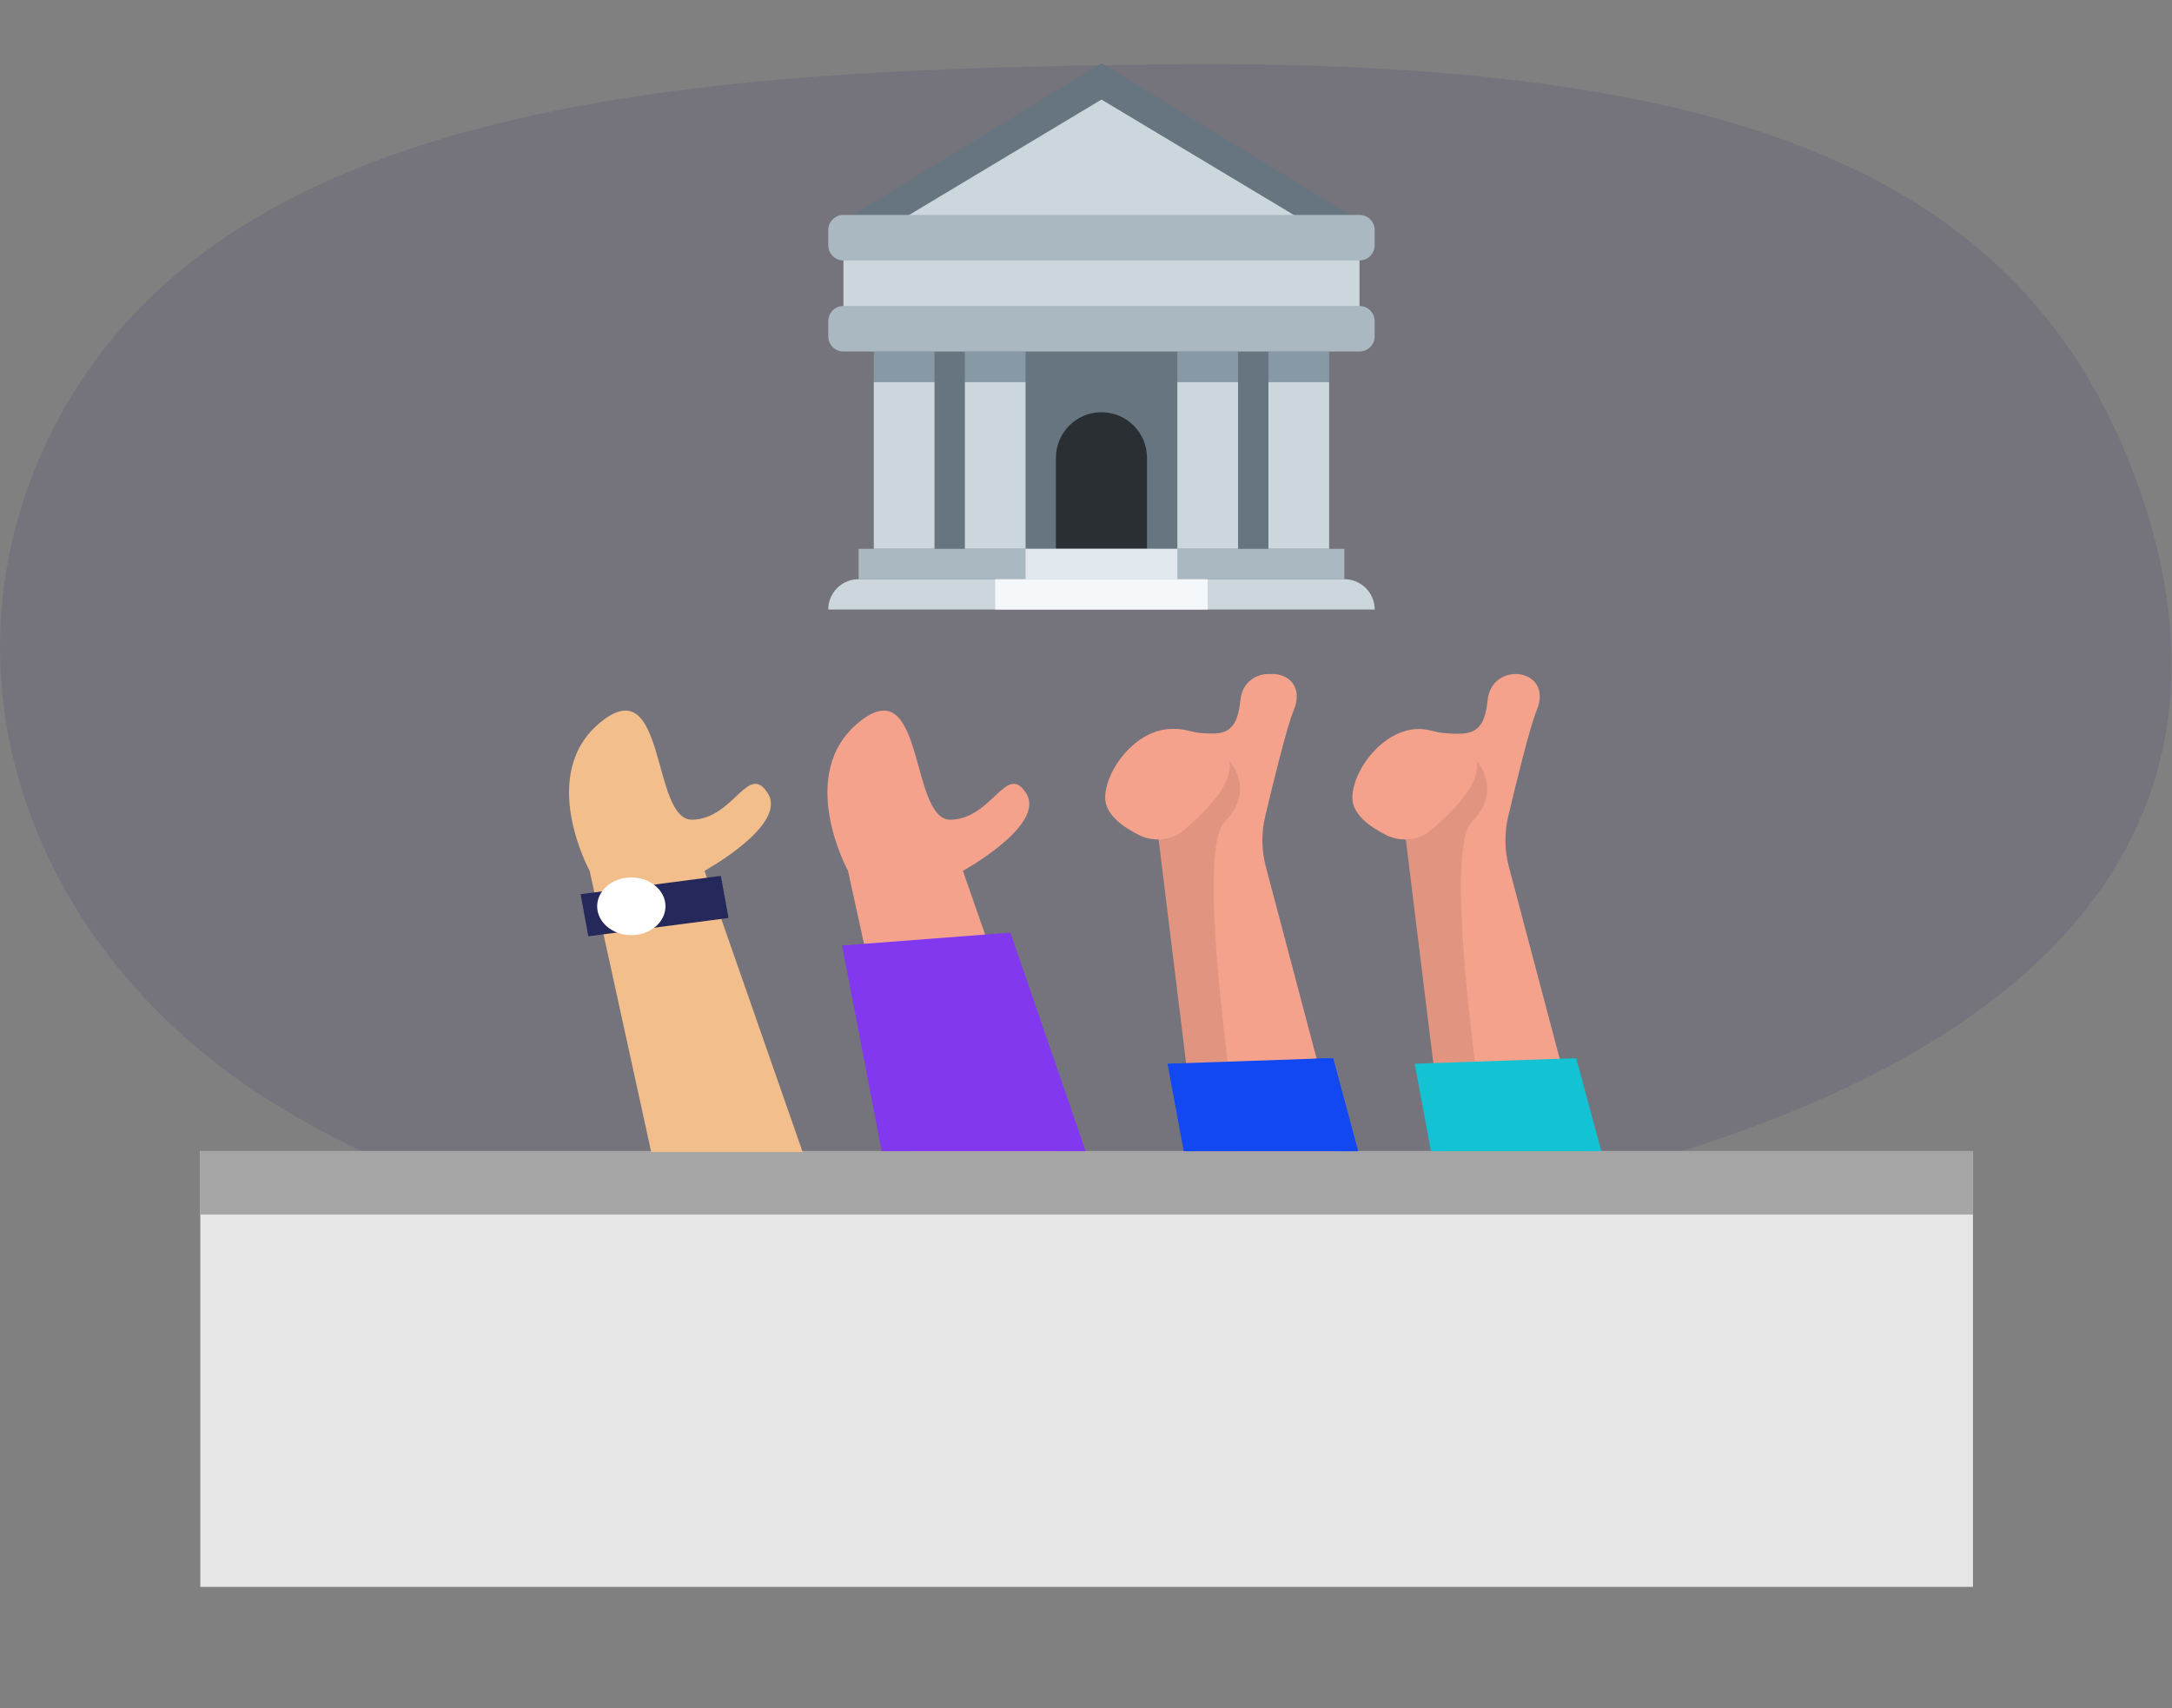
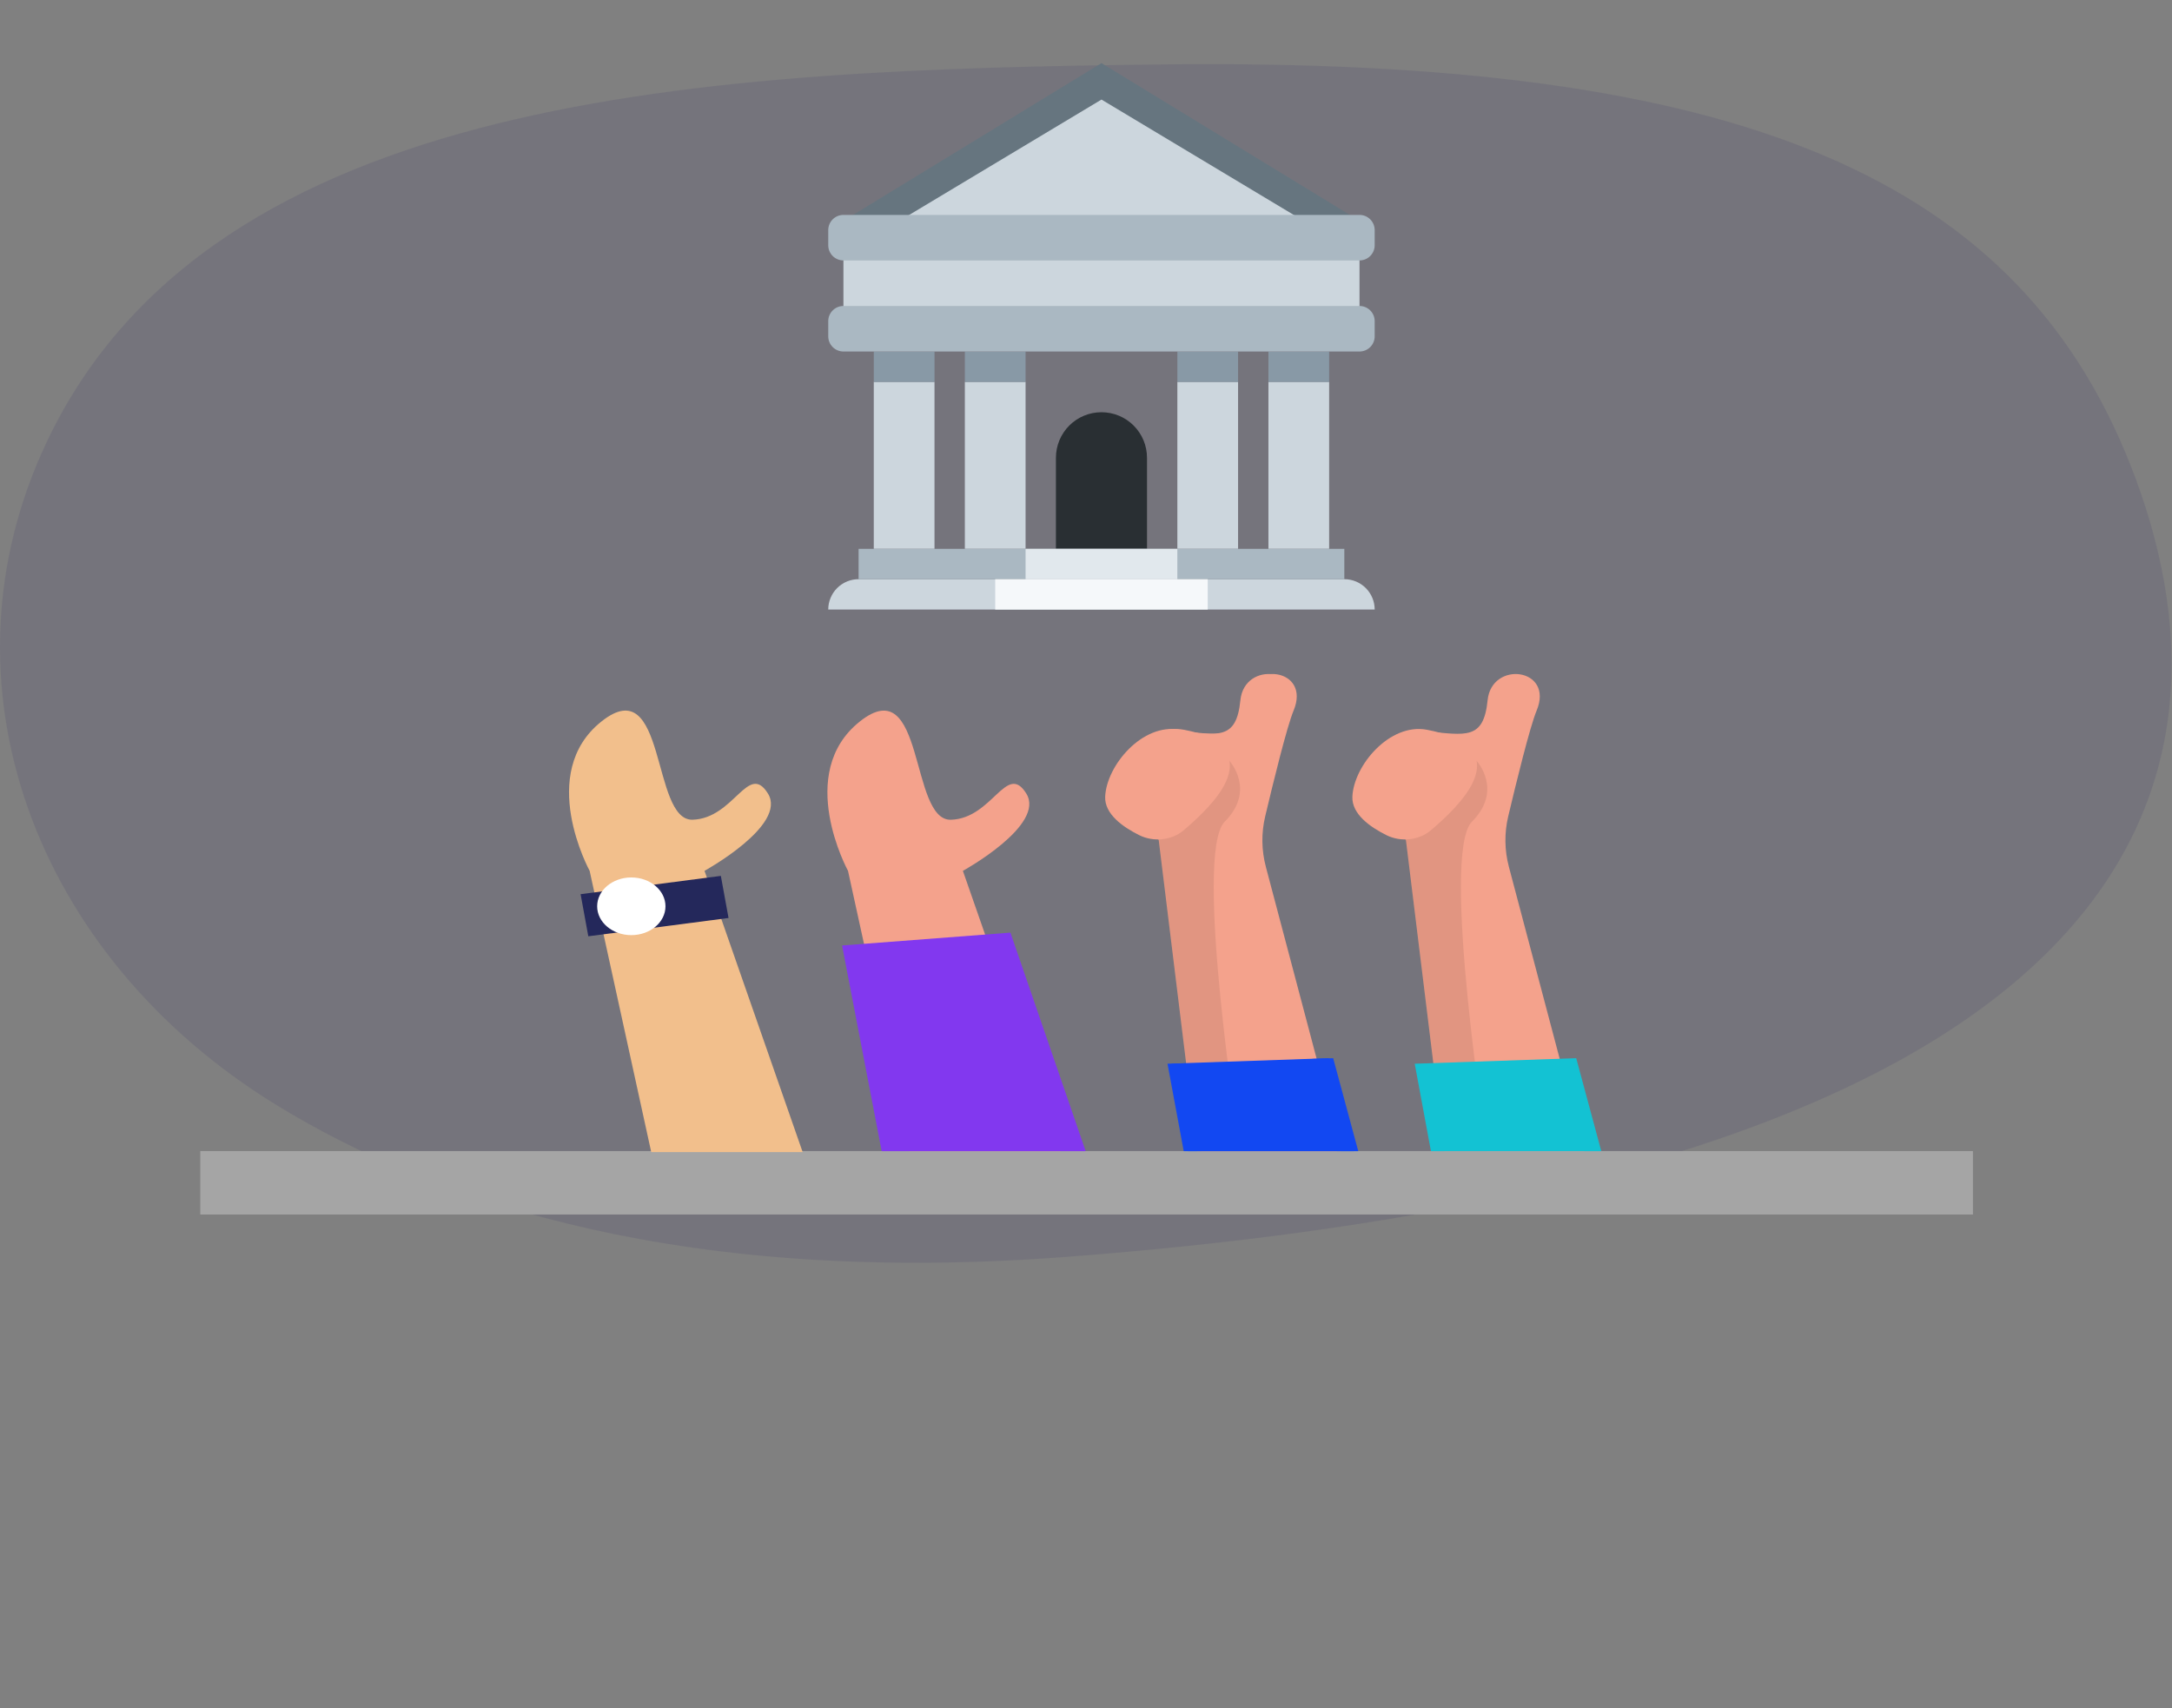
<svg xmlns="http://www.w3.org/2000/svg" width="632" height="497" viewBox="0 0 632 497" fill="none">
  <rect x="0" y="0" width="632" height="497" fill="#808080" stroke="none" />
  <path opacity="0.3" d="M80.506 321.591C9.436 278.049 -19.47 198.131 13.699 128.397V128.385C62.074 26.672 206.276 20.232 338.555 18.742C506.191 16.858 588.915 50.98 621.573 139.665C654.23 228.35 624.131 342.217 309.209 365.811C200.805 373.925 128.171 350.8 80.506 321.591Z" fill="#100B5C" fill-opacity="0.3" />
-   <path d="M574.08 334.945H58.279V461.761H574.08V334.945Z" fill="#E6E6E6" />
  <path d="M574.08 334.945H58.279V353.403H574.08V334.945Z" fill="#A5A5A5" />
  <path d="M264.618 334.982L246.749 253.401C246.749 253.401 231.192 225.013 250.209 209.93C269.226 194.84 264.618 238.915 276.716 238.536C288.814 238.157 292.852 221.668 298.615 230.888C304.379 240.103 280.176 253.407 280.176 253.407L308.637 334.989H264.611L264.618 334.982Z" fill="#F4A28C" />
-   <path d="M256.551 334.983L245.023 275.124L294.008 271.381L315.907 334.983H256.551Z" fill="#8238EF" />
+   <path d="M256.551 334.983L245.023 275.124L294.008 271.381L315.907 334.983Z" fill="#8238EF" />
  <path d="M189.493 335.244L171.57 253.393C171.57 253.393 156.013 225.005 175.03 209.922C194.047 194.832 189.439 238.907 201.537 238.528C213.635 238.149 217.672 221.66 223.436 230.881C229.2 240.095 204.997 253.4 204.997 253.4L233.557 335.251H189.5L189.493 335.244Z" fill="#F2BF8C" />
  <path d="M209.748 254.873L168.942 260.195L171.182 272.443L211.988 267.121L209.748 254.873Z" fill="#24285B" />
  <path d="M183.699 272.111C189.187 272.111 193.637 268.354 193.637 263.719C193.637 259.084 189.187 255.326 183.699 255.326C178.21 255.326 173.76 259.084 173.76 263.719C173.76 268.354 178.21 272.111 183.699 272.111Z" fill="white" />
  <path d="M420.217 334.984L409.078 244.317C409.078 244.317 395.246 239.777 395.634 231.339C396.022 222.902 404.09 211.87 415.229 212.846C426.369 213.822 431.699 215.46 432.855 203.78C434.011 192.099 452.306 194.353 447.12 206.778C445.166 211.459 441.158 227.84 438.854 237.561C437.706 242.416 437.775 247.412 439.052 252.24L460.951 334.99H420.225L420.217 334.984Z" fill="#F4A28C" />
  <path opacity="0.08" d="M429.646 221.387C429.646 221.387 437.501 229.876 428.285 239.122C419.069 248.369 432.772 334.978 432.772 334.978H420.225L409.085 244.31L429.654 221.387H429.646Z" fill="#000001" />
  <path d="M416.248 241.685C412.849 244.536 407.61 245.088 403.474 243.046C398.668 240.67 393.3 236.875 393.512 231.822C393.9 222.736 404.394 210.285 415.222 212.353C426.049 214.42 432.513 218.845 428.665 227.443C426.407 232.502 420.62 238.005 416.24 241.685H416.248Z" fill="#F4A28C" />
  <path d="M416.37 334.984L411.648 309.53L458.64 307.912L465.94 334.984H416.37Z" fill="#13C2D3" />
  <path d="M349.501 334.982L338.361 244.315C338.361 244.315 324.529 239.775 324.917 231.337C325.305 222.9 333.373 211.868 344.512 212.844C355.652 213.82 360.982 215.458 362.138 203.778C363.294 192.097 381.589 194.351 376.403 206.776C374.449 211.457 370.442 227.838 368.138 237.56C366.989 242.414 367.058 247.41 368.335 252.238L390.235 334.988H349.508L349.501 334.982Z" fill="#F4A28C" />
-   <path opacity="0.08" d="M358.93 221.385C358.93 221.385 366.784 229.874 357.568 239.12C348.353 248.367 362.055 334.976 362.055 334.976H349.508L338.369 244.308L358.937 221.385H358.93Z" fill="#000001" />
  <path d="M345.531 241.683C342.132 244.534 336.893 245.086 332.757 243.044C327.951 240.668 322.583 236.873 322.796 231.82C323.183 222.734 333.677 210.283 344.505 212.351C355.333 214.418 361.796 218.843 357.948 227.441C355.69 232.501 349.903 238.003 345.524 241.683H345.531Z" fill="#F4A28C" />
  <path d="M345.653 334.982L340.931 309.528L387.923 307.91L395.223 334.982H345.653Z" fill="#1248F2" />
  <path d="M348.283 334.982L337.144 244.315C337.144 244.315 323.312 239.775 323.7 231.337C324.088 222.9 332.155 211.868 343.295 212.844C354.435 213.82 359.765 215.458 360.921 203.778C362.077 192.097 380.372 194.351 375.186 206.776C373.232 211.457 369.224 227.838 366.92 237.56C365.772 242.414 365.841 247.41 367.118 252.238L389.017 334.988H348.291L348.283 334.982Z" fill="#F4A28C" />
  <path opacity="0.08" d="M357.712 221.385C357.712 221.385 365.567 229.874 356.351 239.12C347.135 248.367 360.837 334.976 360.837 334.976H348.291L337.151 244.308L357.72 221.385H357.712Z" fill="#000001" />
  <path d="M344.314 241.683C340.915 244.534 335.676 245.086 331.539 243.044C326.734 240.668 321.365 236.873 321.578 231.82C321.966 222.734 332.46 210.283 343.287 212.351C354.115 214.418 360.579 218.843 356.731 227.441C354.473 232.501 348.686 238.003 344.306 241.683H344.314Z" fill="#F4A28C" />
  <path d="M344.436 334.982L339.714 309.528L386.706 307.91L394.006 334.982H344.436Z" fill="#1248F2" />
  <g clip-path="url(#clip0_2097_2271)">
-     <path d="M254.25 89.035H386.75V168.535H254.25V89.035Z" fill="#66757F" />
    <path d="M249.833 168.535H391.167C393.509 168.535 395.756 169.466 397.413 171.122C399.069 172.779 400 175.026 400 177.368H241C241 175.026 241.931 172.779 243.587 171.122C245.244 169.466 247.491 168.535 249.833 168.535Z" fill="#CCD6DD" />
    <path d="M320.5 119.953C316.986 119.953 313.616 121.349 311.131 123.834C308.646 126.319 307.25 129.689 307.25 133.203V159.703H333.75V133.203C333.75 129.689 332.354 126.319 329.869 123.834C327.384 121.349 324.014 119.953 320.5 119.953Z" fill="#292F33" />
    <path d="M254.25 111.119H271.917V159.702H254.25V111.119ZM280.75 111.119H298.417V159.702H280.75V111.119ZM369.083 111.119H386.75V159.702H369.083V111.119ZM342.583 111.119H360.25V159.702H342.583V111.119Z" fill="#CCD6DD" />
    <path d="M249.833 159.703H391.167V168.536H249.833V159.703Z" fill="#AAB8C2" />
    <path d="M400 66.953L320.5 18.369L241 66.953H400Z" fill="#66757F" />
    <path d="M320.5 28.969L249.833 71.369V89.035H391.167V71.369L320.5 28.969Z" fill="#CCD6DD" />
    <path d="M254.25 102.285H271.917V111.118H254.25V102.285ZM280.75 102.285H298.417V111.118H280.75V102.285ZM342.583 102.285H360.25V111.118H342.583V102.285ZM369.083 102.285H386.75V111.118H369.083V102.285Z" fill="#8899A6" />
    <path d="M245.417 71.369H395.583V93.453H245.417V71.369Z" fill="#CCD6DD" />
    <path d="M400 71.368C400 72.54 399.535 73.663 398.706 74.492C397.878 75.32 396.755 75.785 395.583 75.785H245.417C244.245 75.785 243.122 75.32 242.294 74.492C241.465 73.663 241 72.54 241 71.368V66.952C241 65.78 241.465 64.657 242.294 63.829C243.122 63.001 244.245 62.535 245.417 62.535H395.583C396.755 62.535 397.878 63.001 398.706 63.829C399.535 64.657 400 65.78 400 66.952V71.368ZM400 97.868C400 99.04 399.535 100.163 398.706 100.992C397.878 101.82 396.755 102.285 395.583 102.285H245.417C244.245 102.285 243.122 101.82 242.294 100.992C241.465 100.163 241 99.04 241 97.868V93.452C241 92.28 241.465 91.157 242.294 90.329C243.122 89.501 244.245 89.035 245.417 89.035H395.583C396.755 89.035 397.878 89.501 398.706 90.329C399.535 91.157 400 92.28 400 93.452V97.868Z" fill="#AAB8C2" />
    <path d="M298.417 159.703H342.583V168.536H298.417V159.703Z" fill="#E1E8ED" />
    <path d="M289.583 168.535H351.417V177.368H289.583V168.535Z" fill="#F5F8FA" />
  </g>
  <defs>
    <clipPath id="clip0_2097_2271">
      <rect width="159" height="159" fill="white" transform="translate(241 18.369)" />
    </clipPath>
  </defs>
</svg>